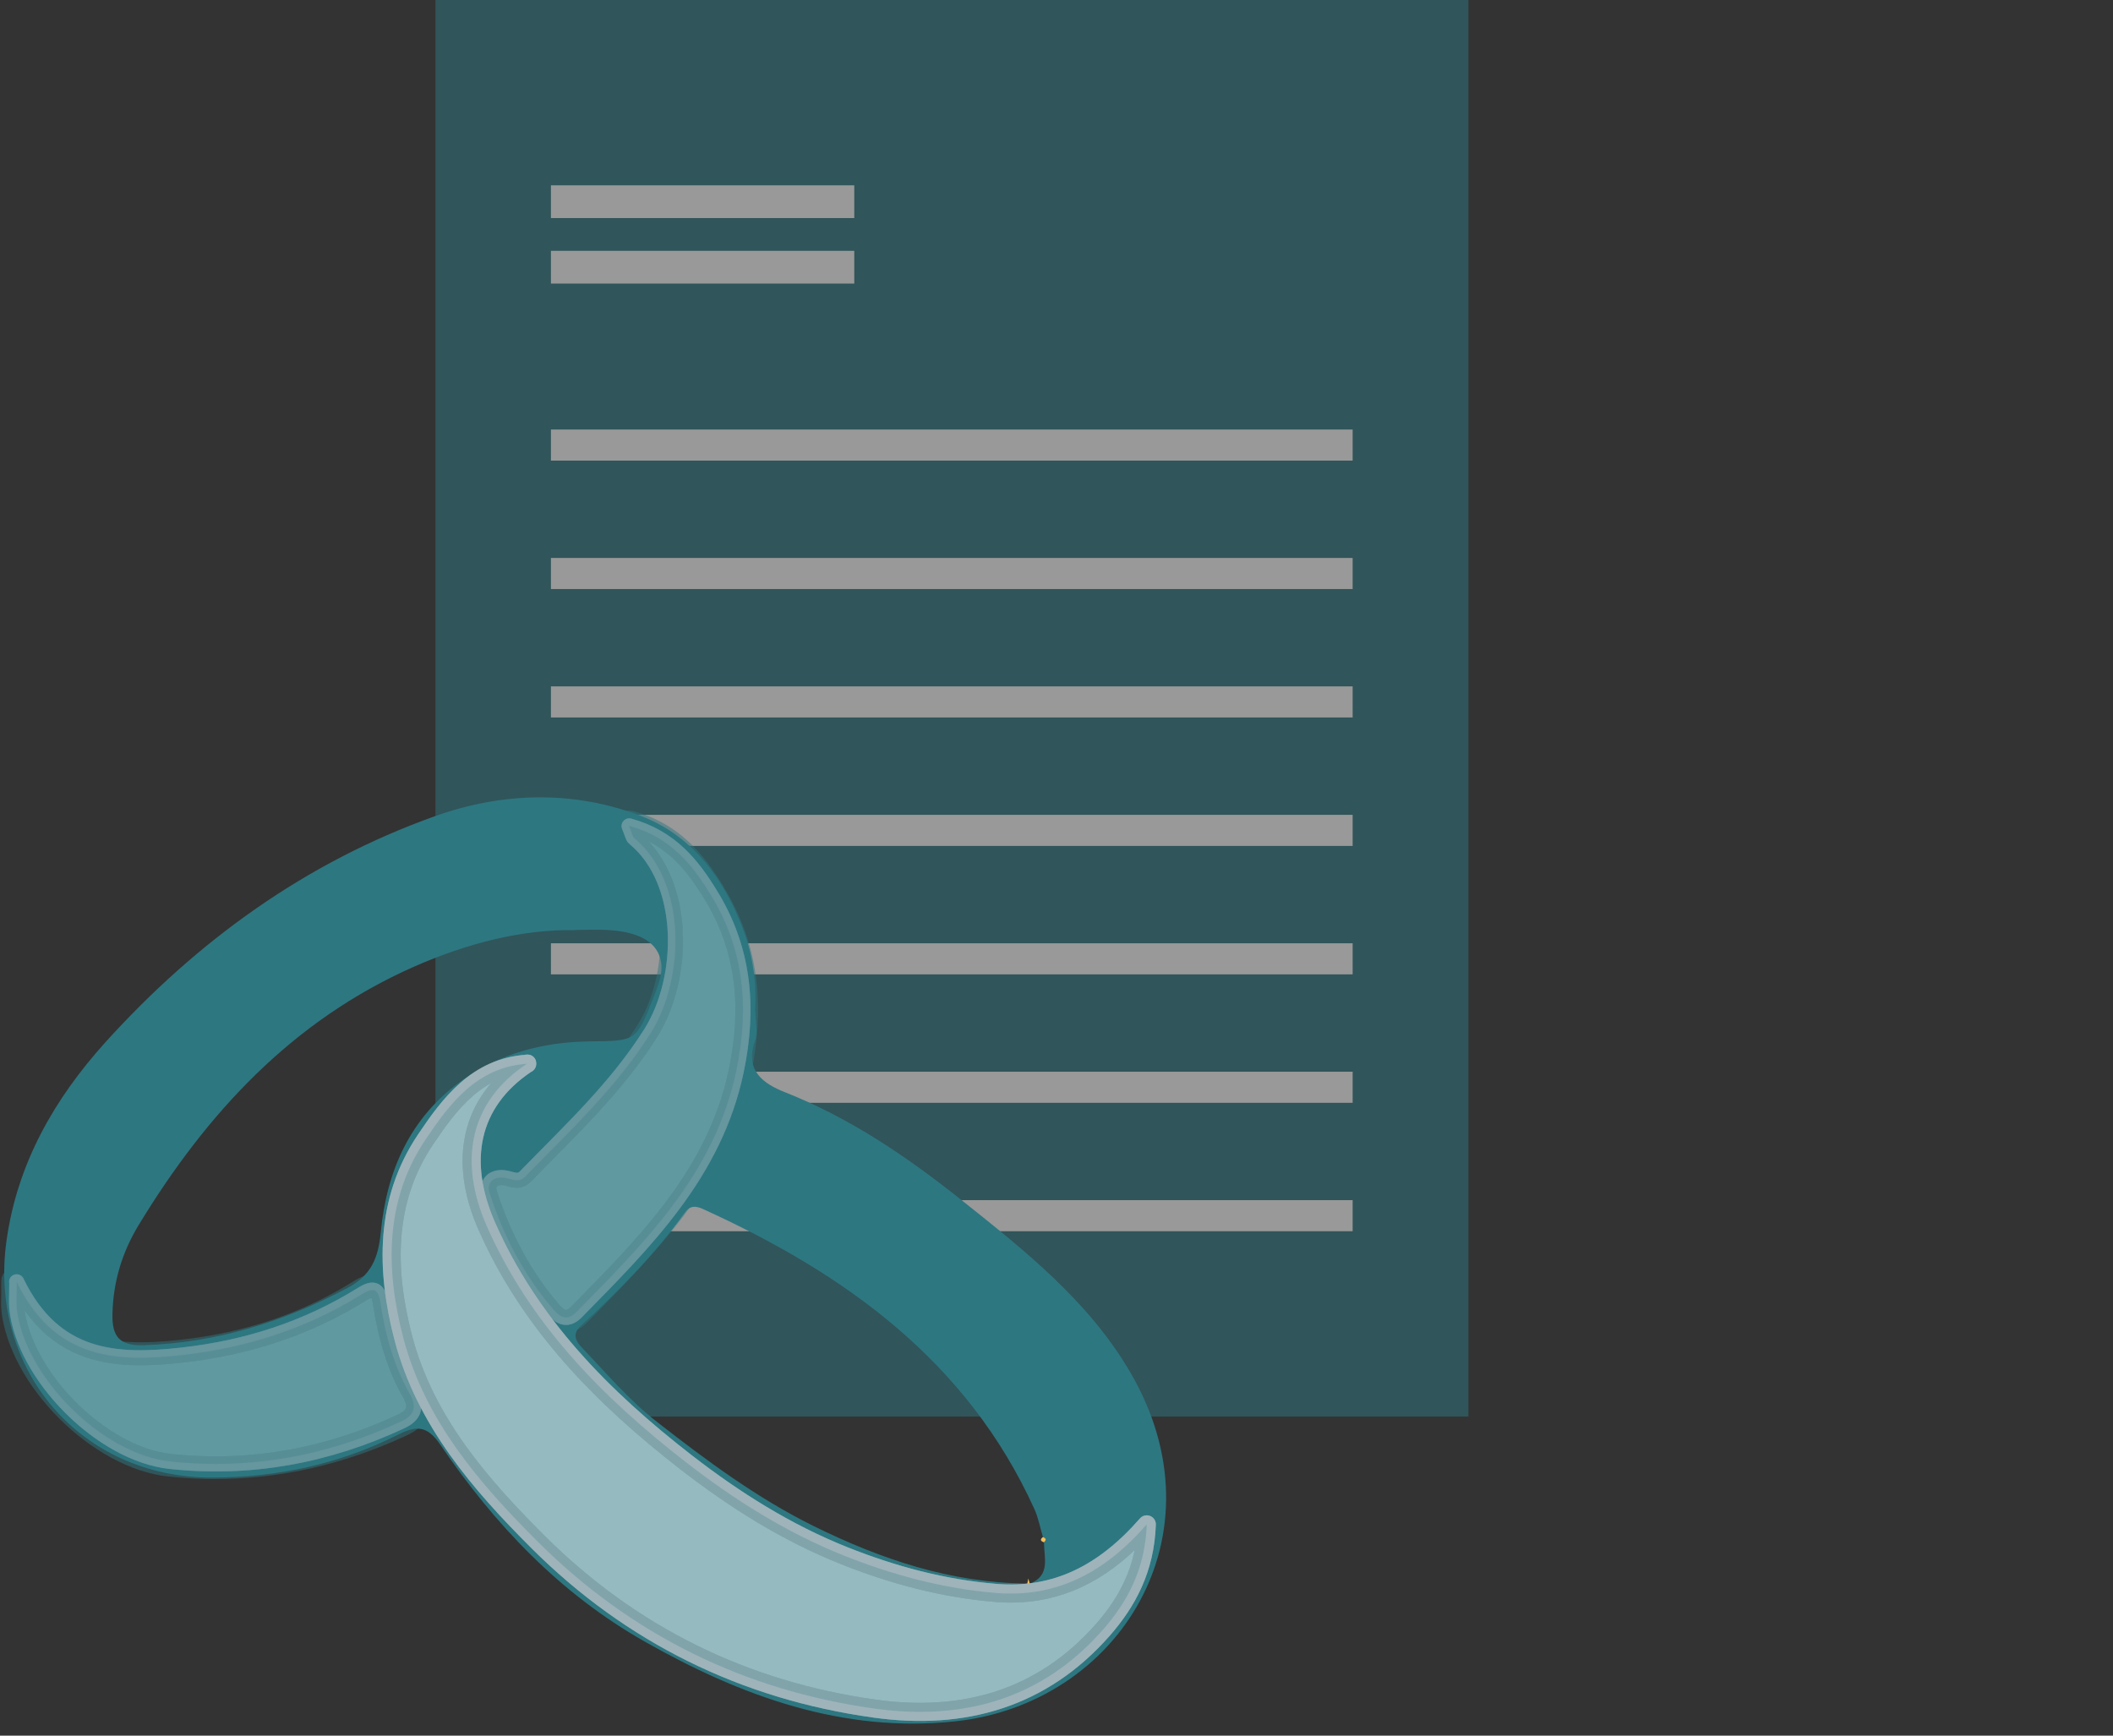
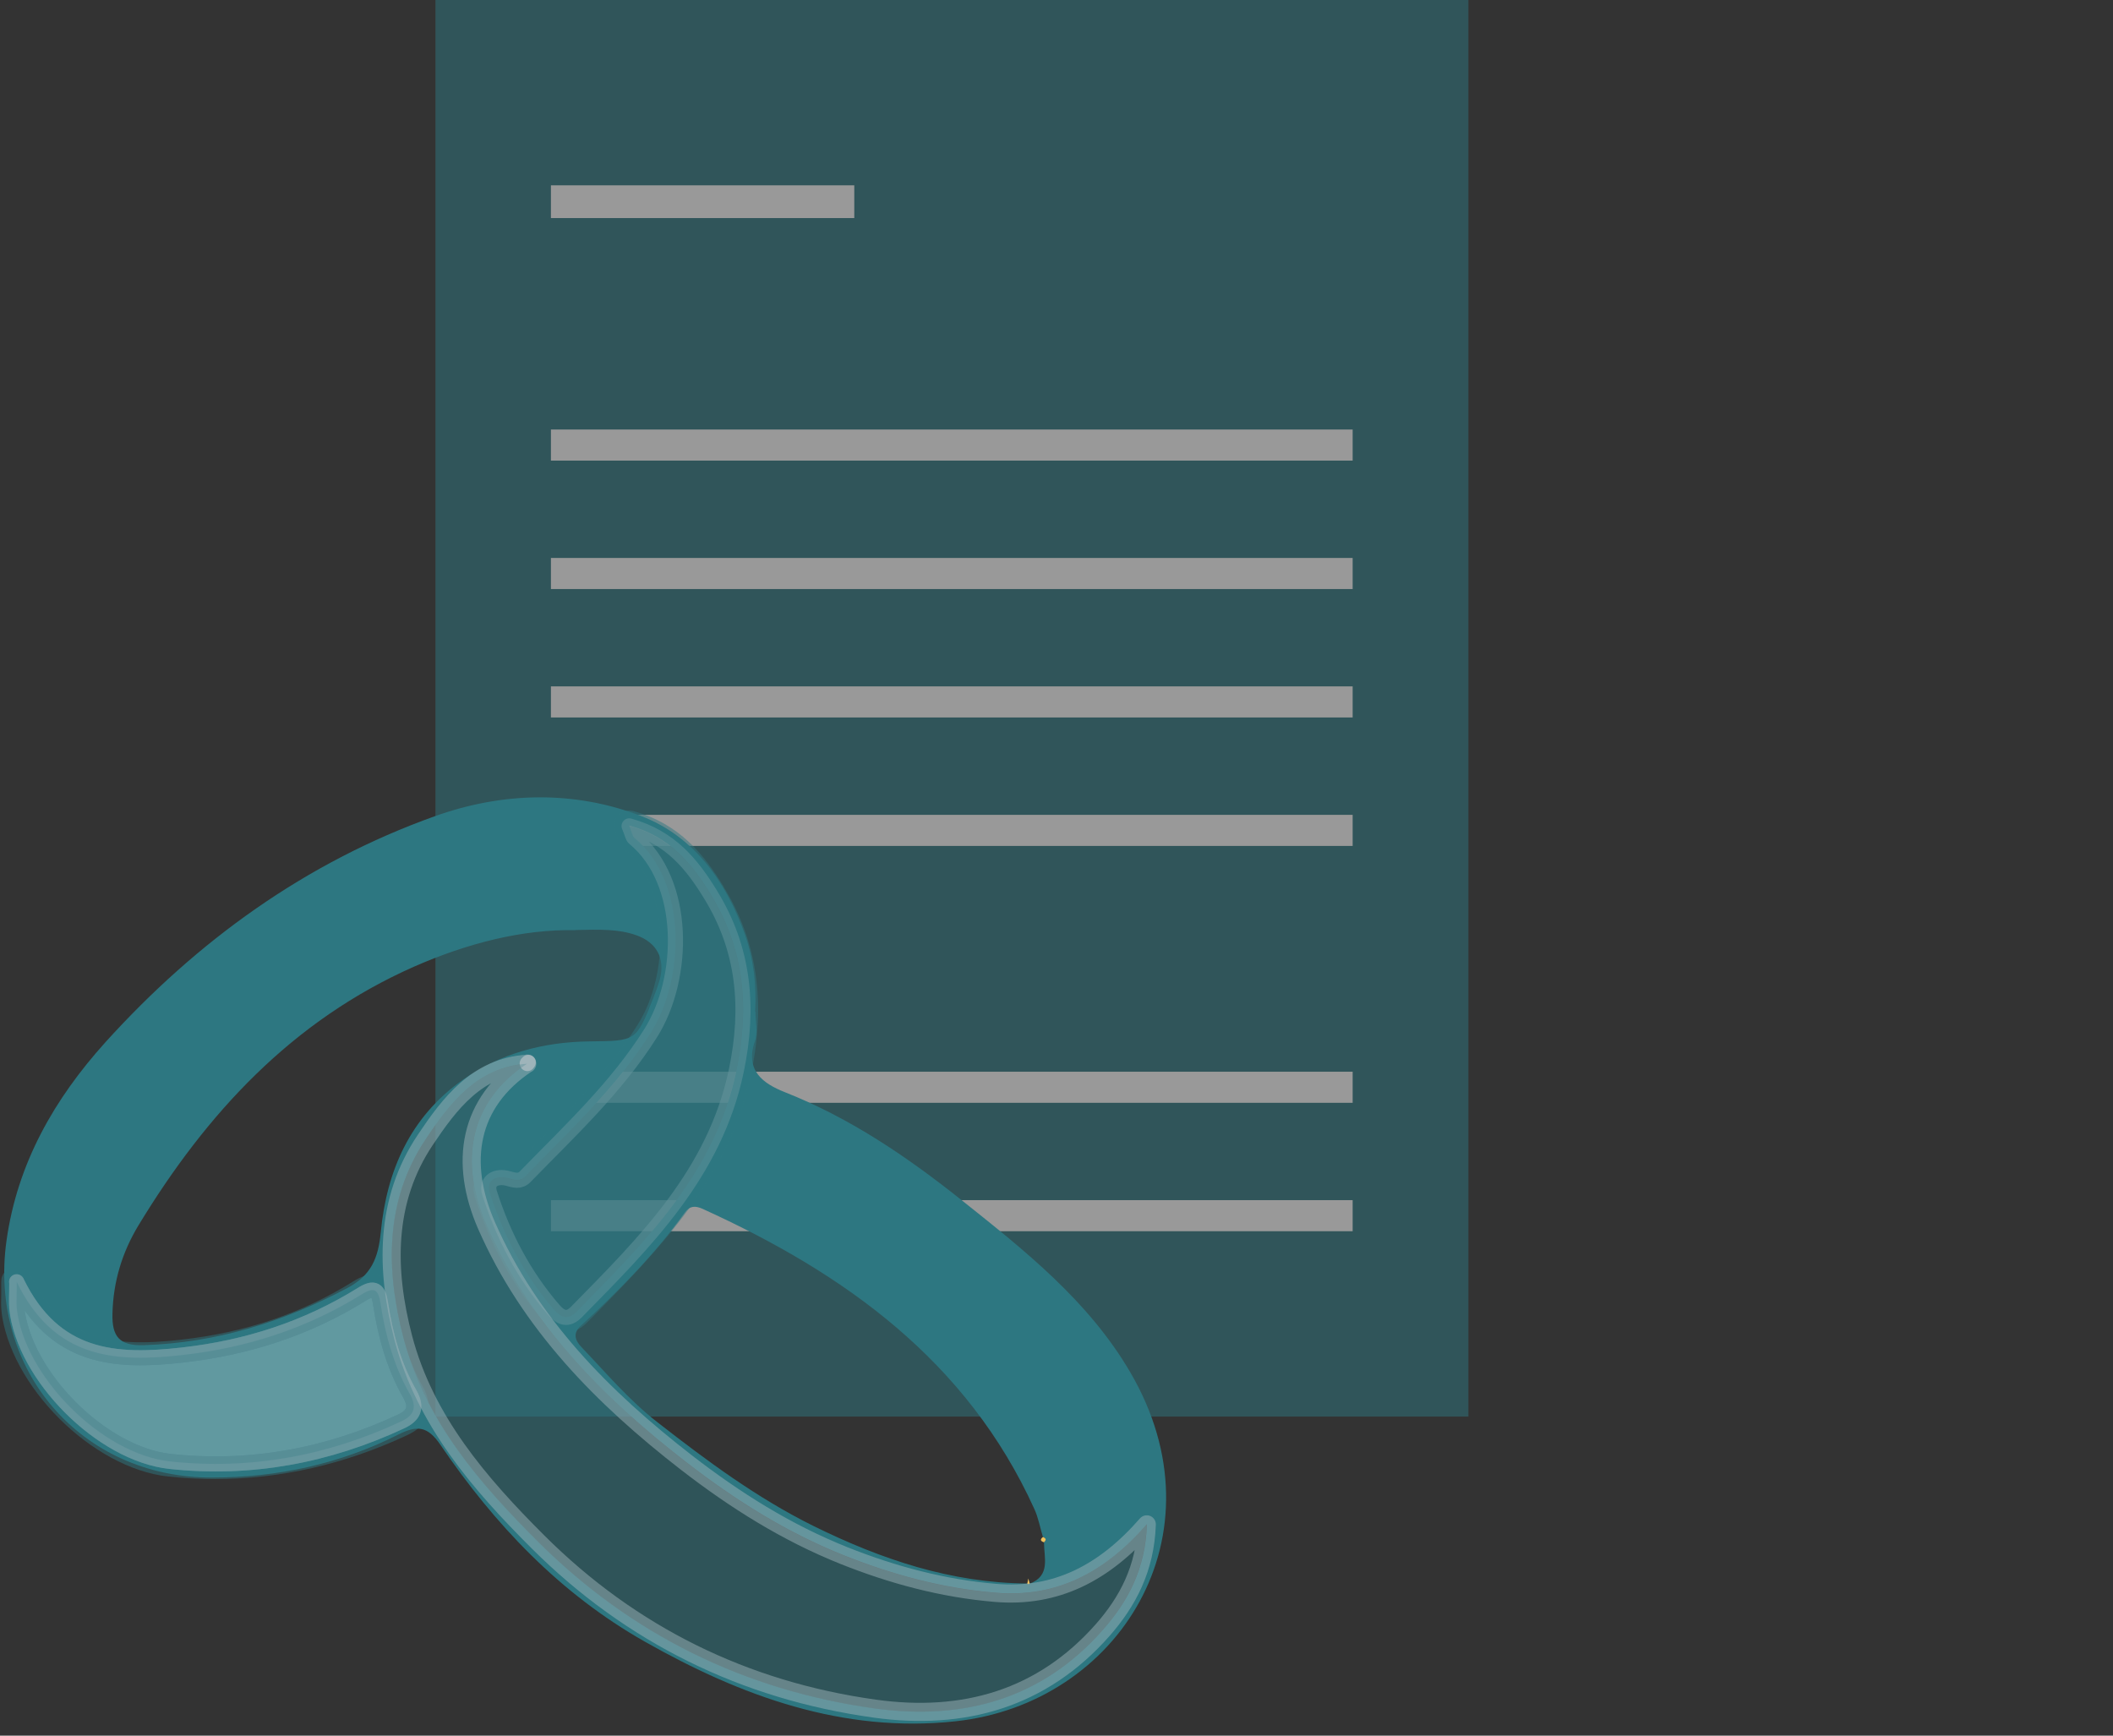
<svg xmlns="http://www.w3.org/2000/svg" width="140" height="115" viewBox="0 0 140 115" fill="none">
  <rect x="0" y="0" width="140" height="115" fill="#333333" stroke="none" />
  <g clip-path="url(#clip0_979_64380)">
    <g opacity="0.5">
      <path d="M97.292 0H28.852V93.86H97.292V0Z" fill="#2D7781" />
      <path d="M56.602 12.279H36.502V14.449H56.602V12.279Z" fill="white" />
-       <path d="M56.602 16.619H36.502V18.789H56.602V16.619Z" fill="white" />
      <path d="M89.622 28.459H36.502V30.519H89.622V28.459Z" fill="white" />
      <path d="M89.622 36.969H36.502V39.029H89.622V36.969Z" fill="white" />
      <path d="M89.622 45.478H36.502V47.538H89.622V45.478Z" fill="white" />
      <path d="M89.622 53.99H36.502V56.05H89.622V53.99Z" fill="white" />
-       <path d="M89.622 62.5H36.502V64.56H89.622V62.5Z" fill="white" />
      <path d="M89.622 71.01H36.502V73.07H89.622V71.01Z" fill="white" />
      <path d="M89.622 79.519H36.502V81.579H89.622V79.519Z" fill="white" />
    </g>
    <path d="M50.051 67.031C50.051 67.68 50.221 68.391 50.021 68.971C49.331 70.941 50.581 71.8 51.991 72.361C56.321 74.07 60.111 76.65 63.701 79.51C67.891 82.85 72.131 86.201 74.891 90.93C81.191 101.7 74.121 112.89 63.301 114.05C55.861 114.85 49.111 112.39 42.721 108.77C37.091 105.58 32.771 101.01 29.181 95.731C28.331 94.481 27.631 94.43 26.411 95.04C22.521 97.01 18.351 97.9 14.021 97.9C5.361 97.9 -0.769 90.781 0.431 82.201C1.151 77.081 3.591 72.82 6.991 69.05C13.071 62.331 20.251 57.141 28.811 54.081C33.311 52.471 38.041 52.361 42.491 54.071C45.961 55.401 48.101 58.391 49.351 61.91C49.931 63.55 50.131 65.281 50.031 67.031H50.051ZM68.231 104.93C69.621 104.39 69.171 103.21 69.171 102.19C69.331 102.03 69.301 101.92 69.101 101.84C68.911 101.22 68.801 100.57 68.531 99.981C64.081 90.18 55.981 84.38 46.541 80.091C46.091 79.891 45.711 79.88 45.391 80.32C43.381 83.1 41.001 85.531 38.481 87.841C37.961 88.32 38.081 88.79 38.511 89.24C40.151 90.96 41.691 92.79 43.581 94.251C46.851 96.8 50.161 99.26 53.921 101.12C58.411 103.33 63.011 104.88 68.061 104.92L68.151 104.94L68.241 104.92L68.231 104.93ZM34.941 70.471C31.601 70.691 29.771 73.141 28.191 75.51C25.501 79.54 25.551 84.121 26.731 88.641C28.161 94.121 31.791 98.3 35.661 102.16C41.821 108.3 49.321 112 57.971 113.2C63.861 114.01 69.071 112.55 73.081 107.98C74.721 106.12 75.901 103.94 75.991 100.99C73.181 104.22 69.981 105.87 65.961 105.53C62.491 105.24 59.161 104.35 55.931 103.06C52.121 101.54 48.711 99.391 45.481 96.891C39.931 92.6 35.101 87.701 32.241 81.18C30.421 77.031 31.031 73.04 34.941 70.46L35.011 70.38L34.951 70.471H34.941ZM38.141 61.63C34.591 61.56 30.931 62.511 27.431 64.05C19.351 67.621 13.671 73.781 9.181 81.18C8.101 82.96 7.501 84.91 7.451 87.04C7.411 88.54 7.901 89.18 9.511 89.13C14.331 88.971 18.761 87.6 23.001 85.35C24.601 84.501 25.061 83.371 25.231 81.63C25.621 77.591 27.161 74.031 30.631 71.57C33.161 69.781 36.011 69.04 39.051 69.001C42.141 68.96 42.141 69.02 43.281 66.141C43.441 65.74 43.591 65.331 43.711 64.91C44.091 63.531 43.521 62.45 42.171 61.971C40.971 61.541 39.721 61.59 38.151 61.62L38.141 61.63ZM41.691 54.711C41.901 55.23 41.921 55.42 42.031 55.511C45.531 58.401 45.411 64.79 43.131 68.421C40.851 72.05 37.761 74.91 34.821 77.93C34.451 78.311 34.101 78.18 33.651 78.061C32.911 77.861 32.181 78.191 32.451 79.031C33.371 81.871 34.731 84.49 36.701 86.77C37.171 87.311 37.631 87.49 38.201 86.91C42.751 82.27 47.361 77.731 48.791 70.941C49.671 66.751 49.331 62.88 47.081 59.24C45.871 57.27 44.451 55.461 41.701 54.7L41.691 54.711ZM1.101 84.93C1.101 85.861 1.061 86.27 1.101 86.671C1.581 91.15 6.701 96.331 11.251 96.82C16.591 97.4 21.701 96.441 26.571 94.171C27.381 93.79 27.661 93.27 27.141 92.35C26.091 90.501 25.531 88.451 25.201 86.361C25.061 85.43 24.791 85.231 23.961 85.751C20.321 88.02 16.361 89.3 12.091 89.77C7.661 90.27 3.591 90.061 1.091 84.921L1.101 84.93Z" fill="#2D7781" />
-     <path d="M41.691 54.721C44.441 55.481 45.861 57.291 47.071 59.261C49.311 62.891 49.661 66.771 48.781 70.961C47.351 77.741 42.751 82.291 38.191 86.931C37.621 87.511 37.161 87.331 36.691 86.791C34.721 84.511 33.351 81.891 32.441 79.051C32.171 78.211 32.901 77.881 33.641 78.081C34.091 78.201 34.451 78.331 34.811 77.951C37.751 74.931 40.841 72.061 43.121 68.441C45.401 64.811 45.521 58.421 42.021 55.531C41.911 55.441 41.901 55.251 41.681 54.731L41.691 54.721Z" fill="white" stroke="#9EB4BB" stroke-linecap="round" stroke-linejoin="round" />
    <path d="M1.102 84.93C3.602 90.07 7.672 90.28 12.101 89.78C16.372 89.3 20.331 88.02 23.971 85.76C24.802 85.24 25.072 85.44 25.212 86.37C25.532 88.46 26.091 90.51 27.151 92.36C27.672 93.28 27.392 93.8 26.581 94.18C21.721 96.45 16.611 97.41 11.261 96.83C6.712 96.33 1.592 91.16 1.112 86.68C1.072 86.28 1.112 85.87 1.112 84.94L1.102 84.93Z" fill="white" stroke="#9EB4BB" stroke-linecap="round" stroke-linejoin="round" />
    <path opacity="0.5" d="M41.691 54.721C44.441 55.481 45.861 57.291 47.071 59.261C49.311 62.891 49.661 66.771 48.781 70.961C47.351 77.741 42.751 82.291 38.191 86.931C37.621 87.511 37.161 87.331 36.691 86.791C34.721 84.511 33.351 81.891 32.441 79.051C32.171 78.211 32.901 77.881 33.641 78.081C34.091 78.201 34.451 78.331 34.811 77.951C37.751 74.931 40.841 72.061 43.121 68.441C45.401 64.811 45.521 58.421 42.021 55.531C41.911 55.441 41.901 55.251 41.681 54.731L41.691 54.721Z" fill="#2D7781" stroke="#9EB4BB" stroke-linecap="round" stroke-linejoin="round" />
    <path opacity="0.5" d="M1.102 84.93C3.602 90.07 7.672 90.28 12.101 89.78C16.372 89.3 20.331 88.02 23.971 85.76C24.802 85.24 25.072 85.44 25.212 86.37C25.532 88.46 26.091 90.51 27.151 92.36C27.672 93.28 27.392 93.8 26.581 94.18C21.721 96.45 16.611 97.41 11.261 96.83C6.712 96.33 1.592 91.16 1.112 86.68C1.072 86.28 1.112 85.87 1.112 84.94L1.102 84.93Z" fill="#2D7781" stroke="#9EB4BB" stroke-linecap="round" stroke-linejoin="round" />
    <g opacity="0.5">
      <path d="M47.931 58.72C46.642 56.63 45.032 54.58 41.962 53.74C41.592 53.64 41.191 53.76 40.931 54.04C40.672 54.33 40.602 54.74 40.752 55.1C40.831 55.29 40.871 55.42 40.911 55.53C41.002 55.78 41.102 56.07 41.382 56.3C44.411 58.8 44.342 64.58 42.261 67.88C40.422 70.81 38.062 73.2 35.562 75.72L34.261 77.17C34.261 77.17 34.081 77.13 33.901 77.08C33.092 76.87 32.291 77.05 31.811 77.55C31.381 78.01 31.252 78.66 31.471 79.34C32.481 82.46 33.981 85.19 35.922 87.43C36.102 87.63 36.632 88.25 37.452 88.28H37.502C38.002 88.28 38.471 88.06 38.901 87.62L39.272 87.25C43.712 82.73 48.312 78.05 49.761 71.16C50.761 66.41 50.161 62.34 47.922 58.72H47.931Z" fill="#2D7781" />
      <path d="M26.212 86.2C26.152 85.82 26.012 84.93 25.252 84.579C24.492 84.23 23.722 84.71 23.432 84.889C20.022 87.019 16.272 88.29 11.982 88.769C7.242 89.299 4.092 88.769 2.002 84.48C1.792 84.059 1.322 83.829 0.862 83.939C0.402 84.049 0.072 84.46 0.072 84.93V85.76C0.052 86.2 0.052 86.499 0.082 86.779C0.622 91.809 6.102 97.279 11.132 97.829C12.172 97.939 13.212 97.999 14.252 97.999C18.562 97.999 22.832 97.029 26.982 95.09C27.692 94.76 28.132 94.32 28.312 93.749C28.492 93.18 28.392 92.54 28.002 91.859C27.132 90.329 26.542 88.48 26.182 86.219L26.212 86.2Z" fill="#2D7781" />
    </g>
    <path d="M69.172 102.19C68.952 102.12 68.882 102.01 69.102 101.84C69.312 101.92 69.342 102.03 69.172 102.19Z" fill="#EEC25D" />
    <path d="M68.062 104.94L68.132 104.59C68.172 104.71 68.202 104.82 68.232 104.94L68.142 104.96L68.052 104.94H68.062Z" fill="#EEC25D" />
    <path d="M34.942 70.471L35.002 70.391L34.932 70.461L34.942 70.471Z" fill="#EEC25D" stroke="#9EB4BB" stroke-linecap="round" stroke-linejoin="round" />
-     <path d="M34.932 70.471C31.022 73.051 30.412 77.031 32.232 81.191C35.092 87.711 39.932 92.601 45.472 96.901C48.702 99.401 52.112 101.551 55.922 103.071C59.152 104.361 62.492 105.251 65.952 105.541C69.972 105.881 73.172 104.221 75.982 101.001C75.882 103.951 74.702 106.131 73.072 107.991C69.052 112.561 63.842 114.031 57.962 113.211C49.312 112.011 41.812 108.311 35.652 102.171C31.782 98.311 28.162 94.131 26.722 88.651C25.542 84.131 25.482 79.551 28.182 75.521C29.772 73.151 31.602 70.691 34.932 70.481V70.471Z" fill="white" stroke="#9EB4BB" stroke-width="1.2" stroke-linecap="round" stroke-linejoin="round" />
    <path opacity="0.5" d="M34.932 70.471C31.022 73.051 30.412 77.031 32.232 81.191C35.092 87.711 39.932 92.601 45.472 96.901C48.702 99.401 52.112 101.551 55.922 103.071C59.152 104.361 62.492 105.251 65.952 105.541C69.972 105.881 73.172 104.221 75.982 101.001C75.882 103.951 74.702 106.131 73.072 107.991C69.052 112.561 63.842 114.031 57.962 113.211C49.312 112.011 41.812 108.311 35.652 102.171C31.782 98.311 28.162 94.131 26.722 88.651C25.542 84.131 25.482 79.551 28.182 75.521C29.772 73.151 31.602 70.691 34.932 70.481V70.471Z" fill="#2D7781" stroke="#9EB4BB" stroke-width="1.2" stroke-linecap="round" stroke-linejoin="round" />
  </g>
  <defs>
    <clipPath id="clip0_979_64380">
      <rect width="139.57" height="114.2" fill="white" transform="translate(0.071)" />
    </clipPath>
  </defs>
</svg>